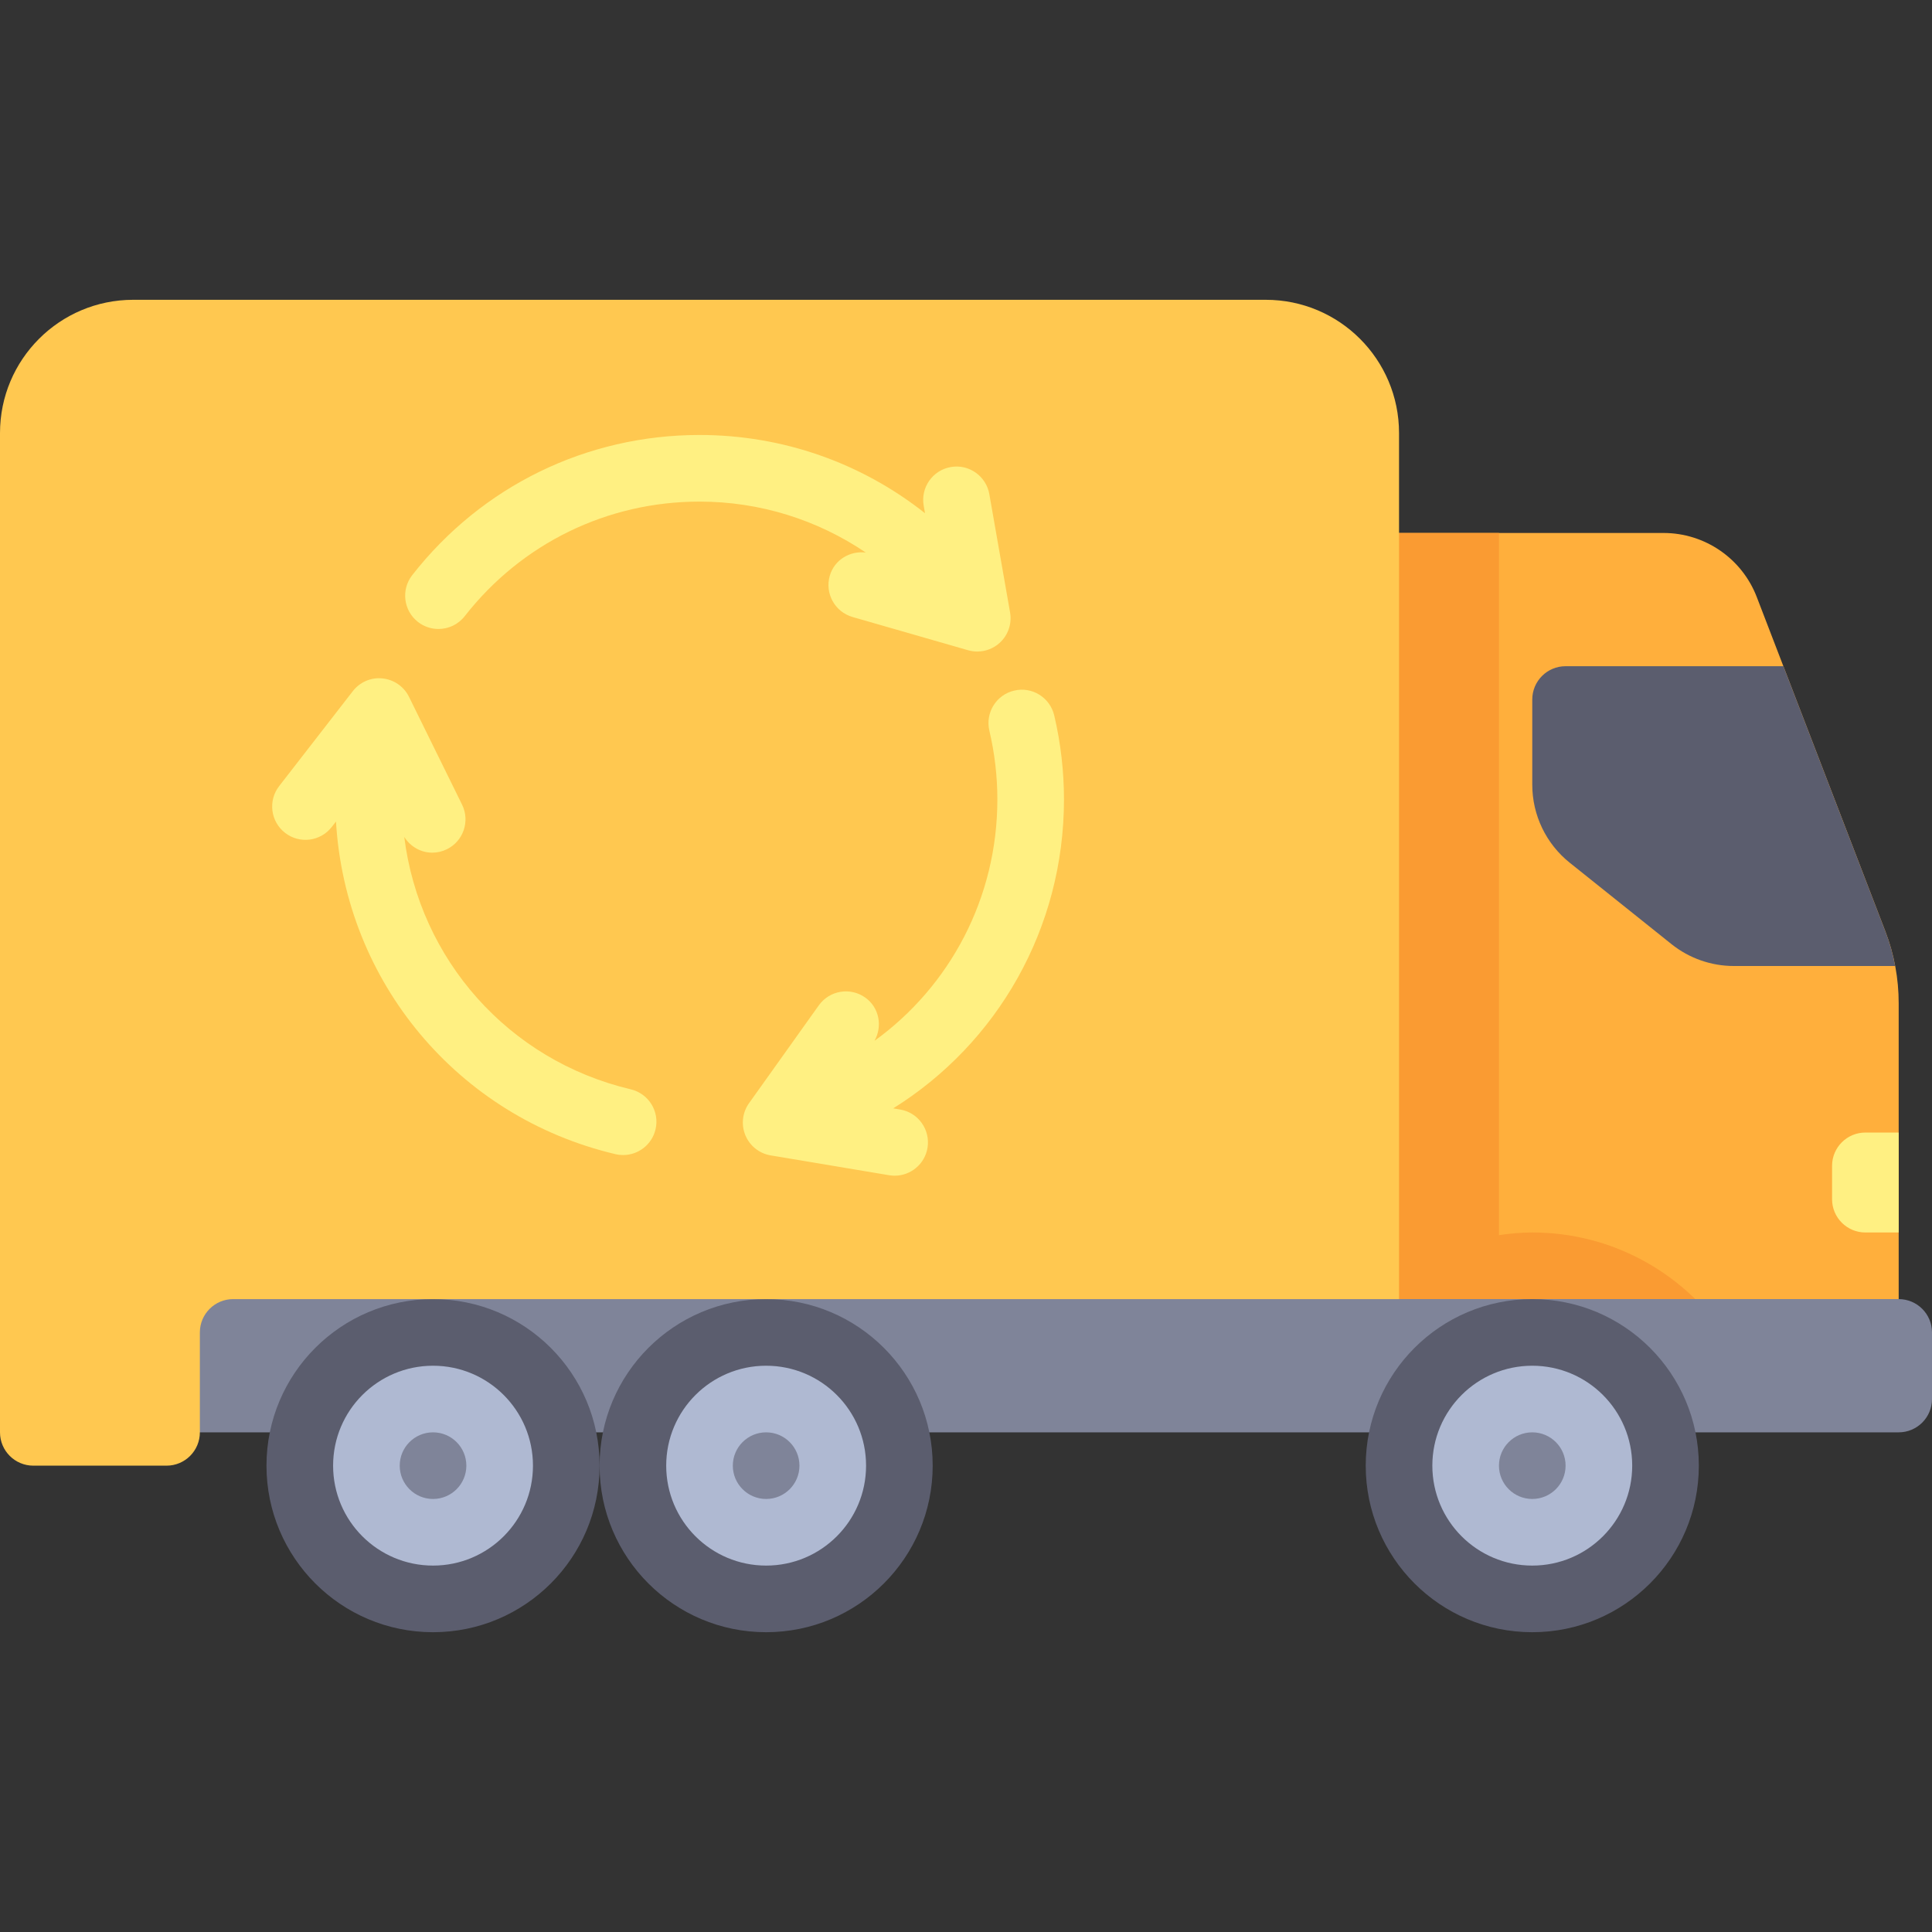
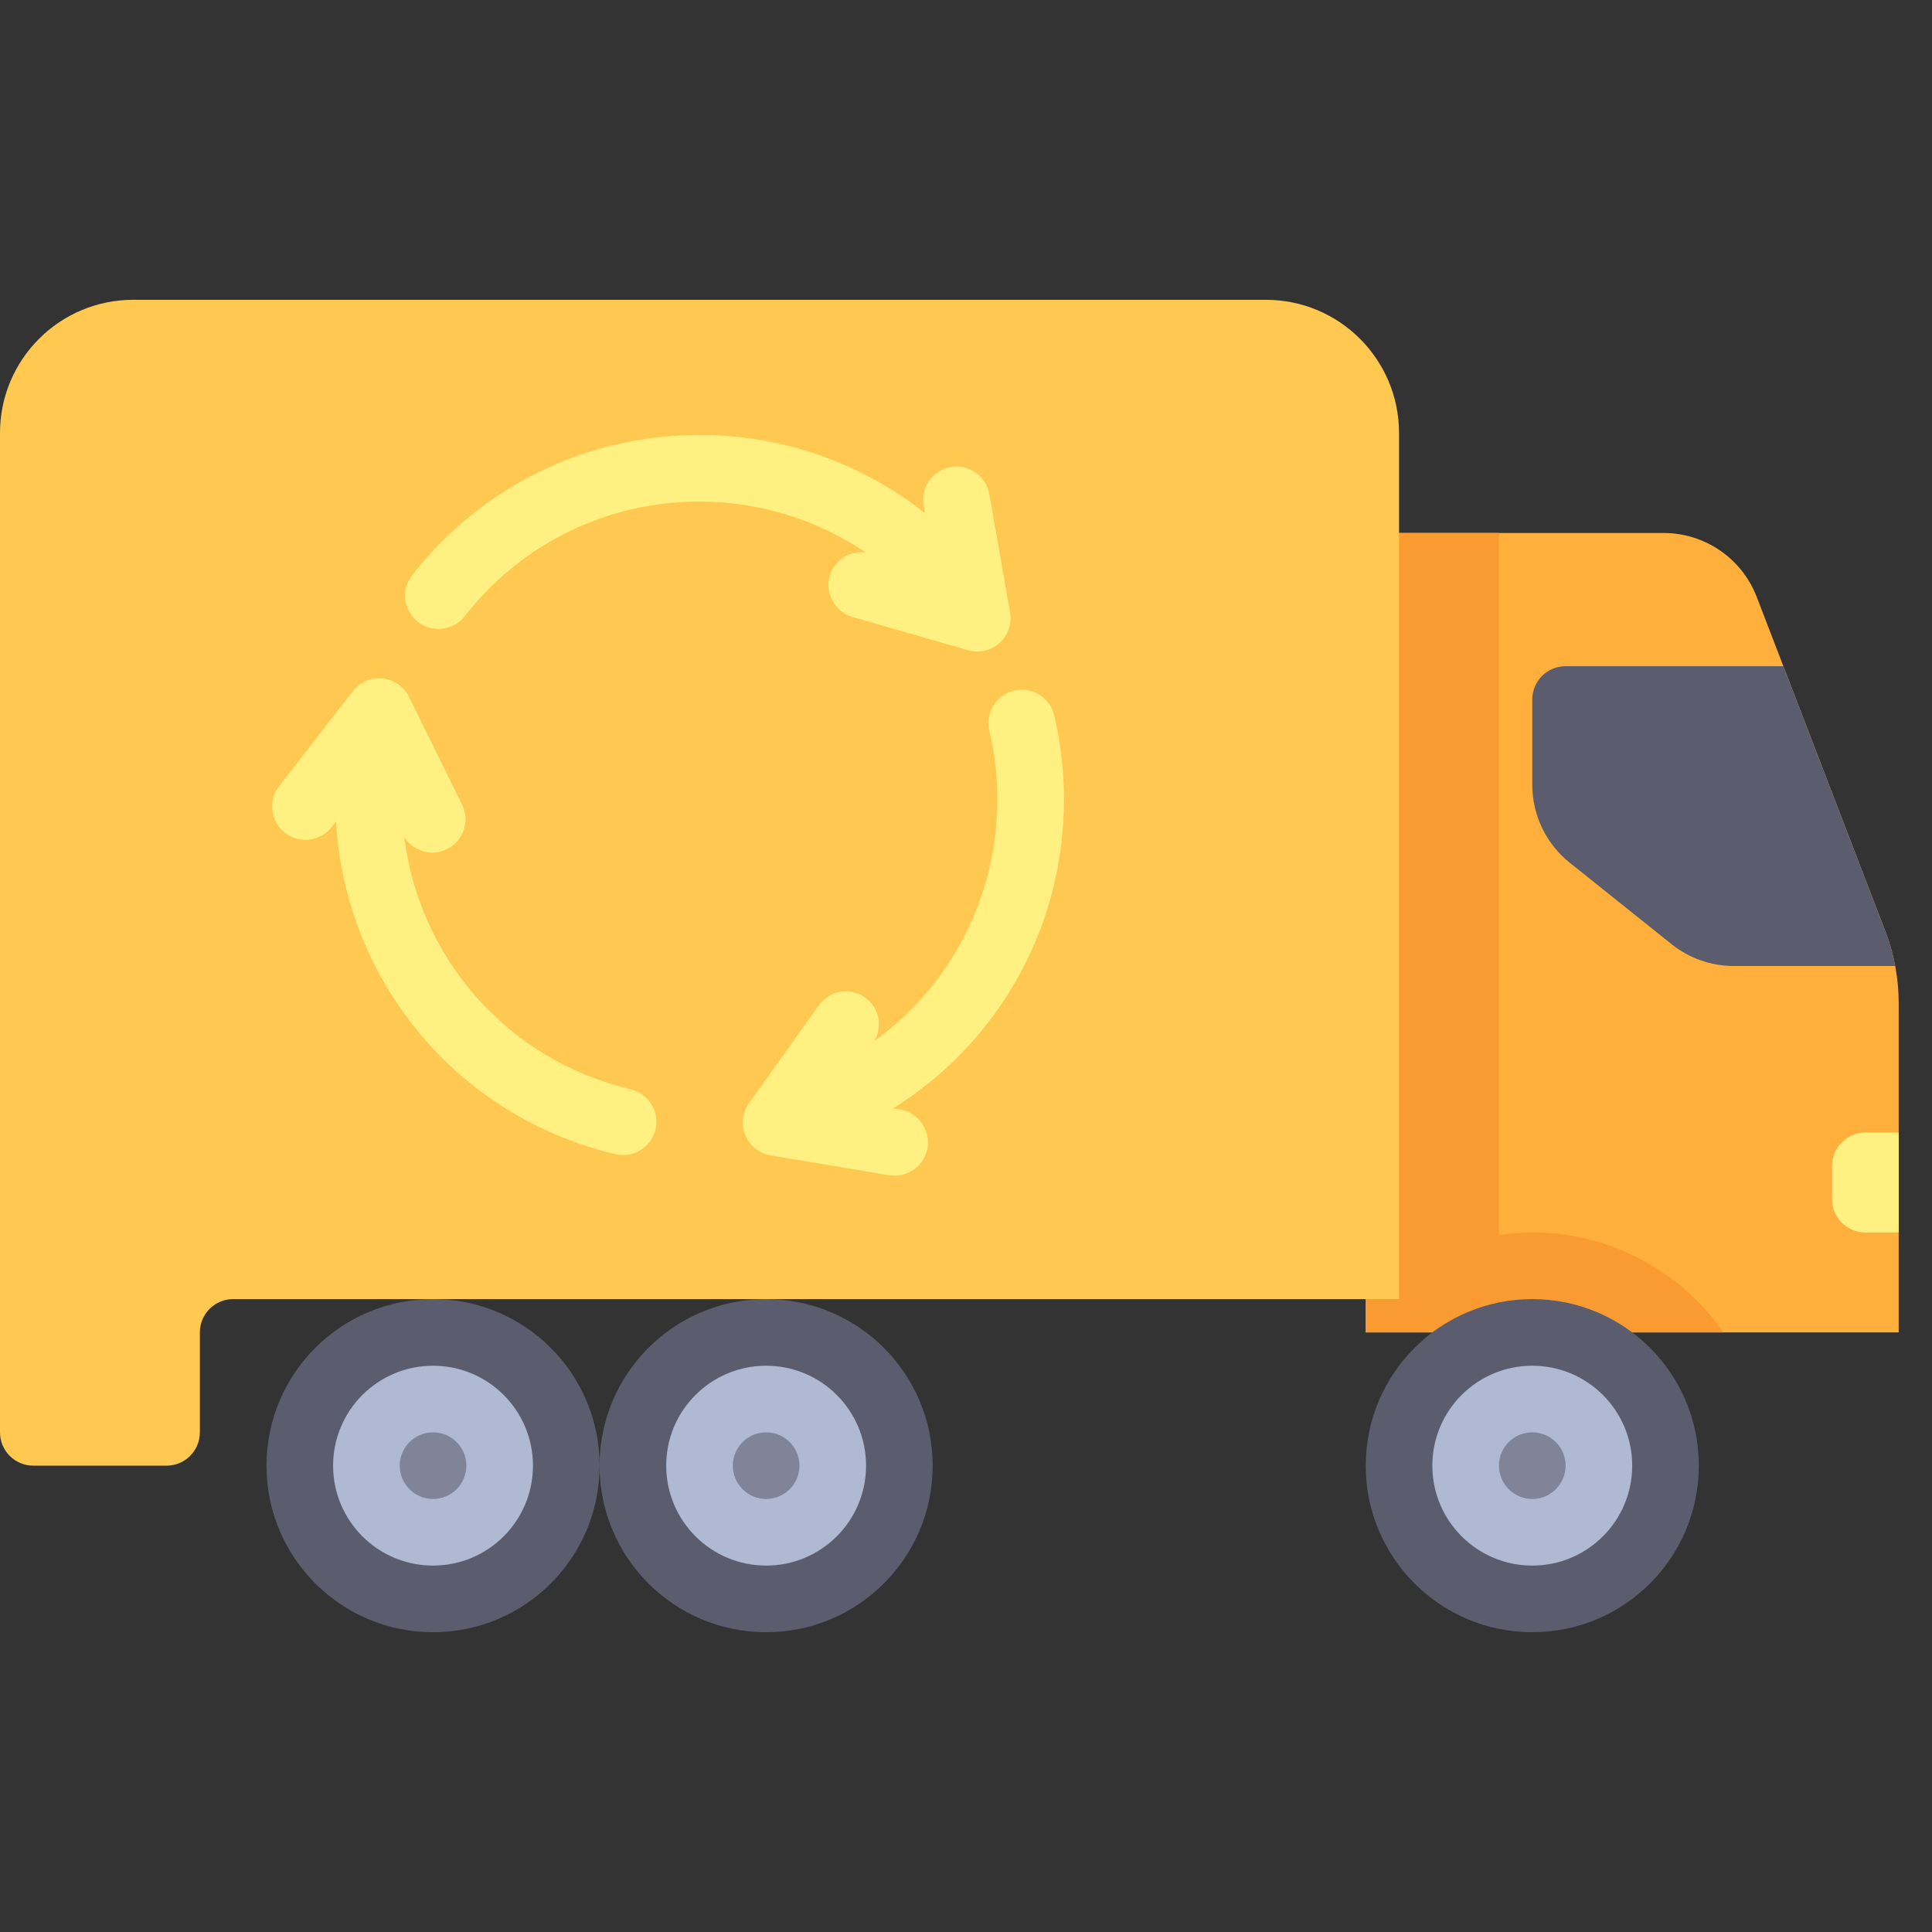
<svg xmlns="http://www.w3.org/2000/svg" version="1.1" id="Layer_1" x="0px" y="0px" viewBox="0 0 512 512" style="enable-background:new 0 0 512 512;" xml:space="preserve">
  <rect x="0" y="0" width="512" height="512" fill="#333333" stroke="none" />
  <path style="fill:#FFAF3C;" d="M499.642,246.822l-34.079-88.604c-3.934-10.228-13.76-16.975-24.717-16.975h-78.915v211.862h141.241  v-87.268C503.172,259.334,501.976,252.888,499.642,246.822z" />
  <path style="fill:#FA9B32;" d="M456.739,353.103c-11.168-15.996-29.682-26.483-50.67-26.483c-3.006,0-5.937,0.287-8.828,0.702  V141.241h-35.31v211.862H456.739z" />
-   <path style="fill:#7F8499;" d="M503.172,379.586H44.138v-35.31h459.034c4.875,0,8.828,3.953,8.828,8.828v17.655  C512,375.634,508.047,379.586,503.172,379.586z" />
  <g>
    <circle style="fill:#5B5D6E;" cx="406.069" cy="388.414" r="44.138" />
    <circle style="fill:#5B5D6E;" cx="203.034" cy="388.414" r="44.138" />
    <circle style="fill:#5B5D6E;" cx="114.759" cy="388.414" r="44.138" />
  </g>
  <g>
    <circle style="fill:#AFB9D2;" cx="114.759" cy="388.414" r="26.483" />
    <circle style="fill:#AFB9D2;" cx="203.034" cy="388.414" r="26.483" />
    <circle style="fill:#AFB9D2;" cx="406.069" cy="388.414" r="26.483" />
  </g>
  <path style="fill:#FFC850;" d="M370.759,114.759c0-19.501-15.809-35.31-35.31-35.31H35.31C15.809,79.448,0,95.257,0,114.759v264.828  c0,4.875,3.953,8.828,8.828,8.828h35.31c4.875,0,8.828-3.953,8.828-8.828v-26.483c0-4.875,3.953-8.828,8.828-8.828h308.966V114.759z  " />
  <g>
    <path style="fill:#FFF082;" d="M281.965,211.862c0-7.5-0.871-15-2.586-22.28c-1.129-4.75-5.888-7.702-10.621-6.564   c-4.75,1.117-7.681,5.87-6.569,10.616c1.405,5.956,2.121,12.09,2.121,18.229c0,26.062-12.542,49.497-32.555,63.959   c2.172-3.879,1.255-8.812-2.444-11.451c-3.975-2.836-9.483-1.909-12.319,2.06L198.5,292.359c-1.768,2.478-2.13,5.689-0.966,8.504   c1.164,2.81,3.699,4.823,6.698,5.327l31.405,5.259c0.491,0.082,0.983,0.12,1.465,0.12c4.233,0,7.975-3.057,8.698-7.371   c0.802-4.806-2.44-9.357-7.25-10.164l-1.839-0.308C264.335,276.5,281.965,246.029,281.965,211.862z" />
    <path style="fill:#FFF082;" d="M167.155,288.681c-32.471-7.671-55.979-34.464-60.022-66.884c1.65,2.614,4.448,4.169,7.41,4.169   c1.311,0,2.638-0.289,3.887-0.909c4.38-2.151,6.173-7.444,4.025-11.815l-14.06-28.565c-1.345-2.733-4-4.577-7.034-4.888   c-3.017-0.332-6.001,0.97-7.862,3.375l-19.518,25.16c-2.991,3.849-2.284,9.397,1.56,12.384c3.871,3.005,9.397,2.293,12.388-1.565   l1.11-1.43c2.525,42.473,32.226,78.271,74.062,88.15c0.681,0.163,1.362,0.237,2.035,0.237c4,0,7.62-2.737,8.586-6.797   C174.845,294.556,171.905,289.802,167.155,288.681z" />
    <path style="fill:#FFF082;" d="M219.896,152.59c-1.345,4.685,1.354,9.574,6.044,10.922l30.603,8.806   c0.802,0.233,1.621,0.345,2.44,0.345c2.146,0,4.258-0.785,5.897-2.263c2.268-2.035,3.328-5.09,2.802-8.09l-5.5-31.367   c-0.853-4.802-5.44-8.03-10.225-7.168c-4.802,0.841-8.009,5.418-7.172,10.22l0.353,2.014   c-16.844-13.326-37.69-20.734-59.758-20.734c-29.931,0-57.681,13.539-76.138,37.151c-3,3.84-2.319,9.388,1.517,12.392   c1.621,1.259,3.534,1.87,5.431,1.87c2.63,0,5.224-1.164,6.966-3.392c15.086-19.297,37.768-30.367,62.225-30.367   c16.007,0,31.204,4.817,44.056,13.501C225.218,145.911,221.108,148.377,219.896,152.59z" />
  </g>
  <g>
    <circle style="fill:#7F8499;" cx="114.759" cy="388.414" r="8.828" />
    <circle style="fill:#7F8499;" cx="406.069" cy="388.414" r="8.828" />
    <circle style="fill:#7F8499;" cx="203.034" cy="388.414" r="8.828" />
  </g>
  <path style="fill:#5B5D6E;" d="M499.642,246.822l-27.027-70.27h-57.719c-4.875,0-8.828,3.953-8.828,8.828v22.582  c0,8.045,3.657,15.655,9.939,20.68l26.945,21.556c4.695,3.756,10.53,5.803,16.544,5.803h42.739  C501.645,252.876,500.788,249.801,499.642,246.822z" />
  <path style="fill:#FFF082;" d="M503.172,326.621h-8.828c-4.875,0-8.828-3.953-8.828-8.828v-8.828c0-4.875,3.953-8.828,8.828-8.828  h8.828V326.621z" />
  <g>
</g>
  <g>
</g>
  <g>
</g>
  <g>
</g>
  <g>
</g>
  <g>
</g>
  <g>
</g>
  <g>
</g>
  <g>
</g>
  <g>
</g>
  <g>
</g>
  <g>
</g>
  <g>
</g>
  <g>
</g>
  <g>
</g>
</svg>